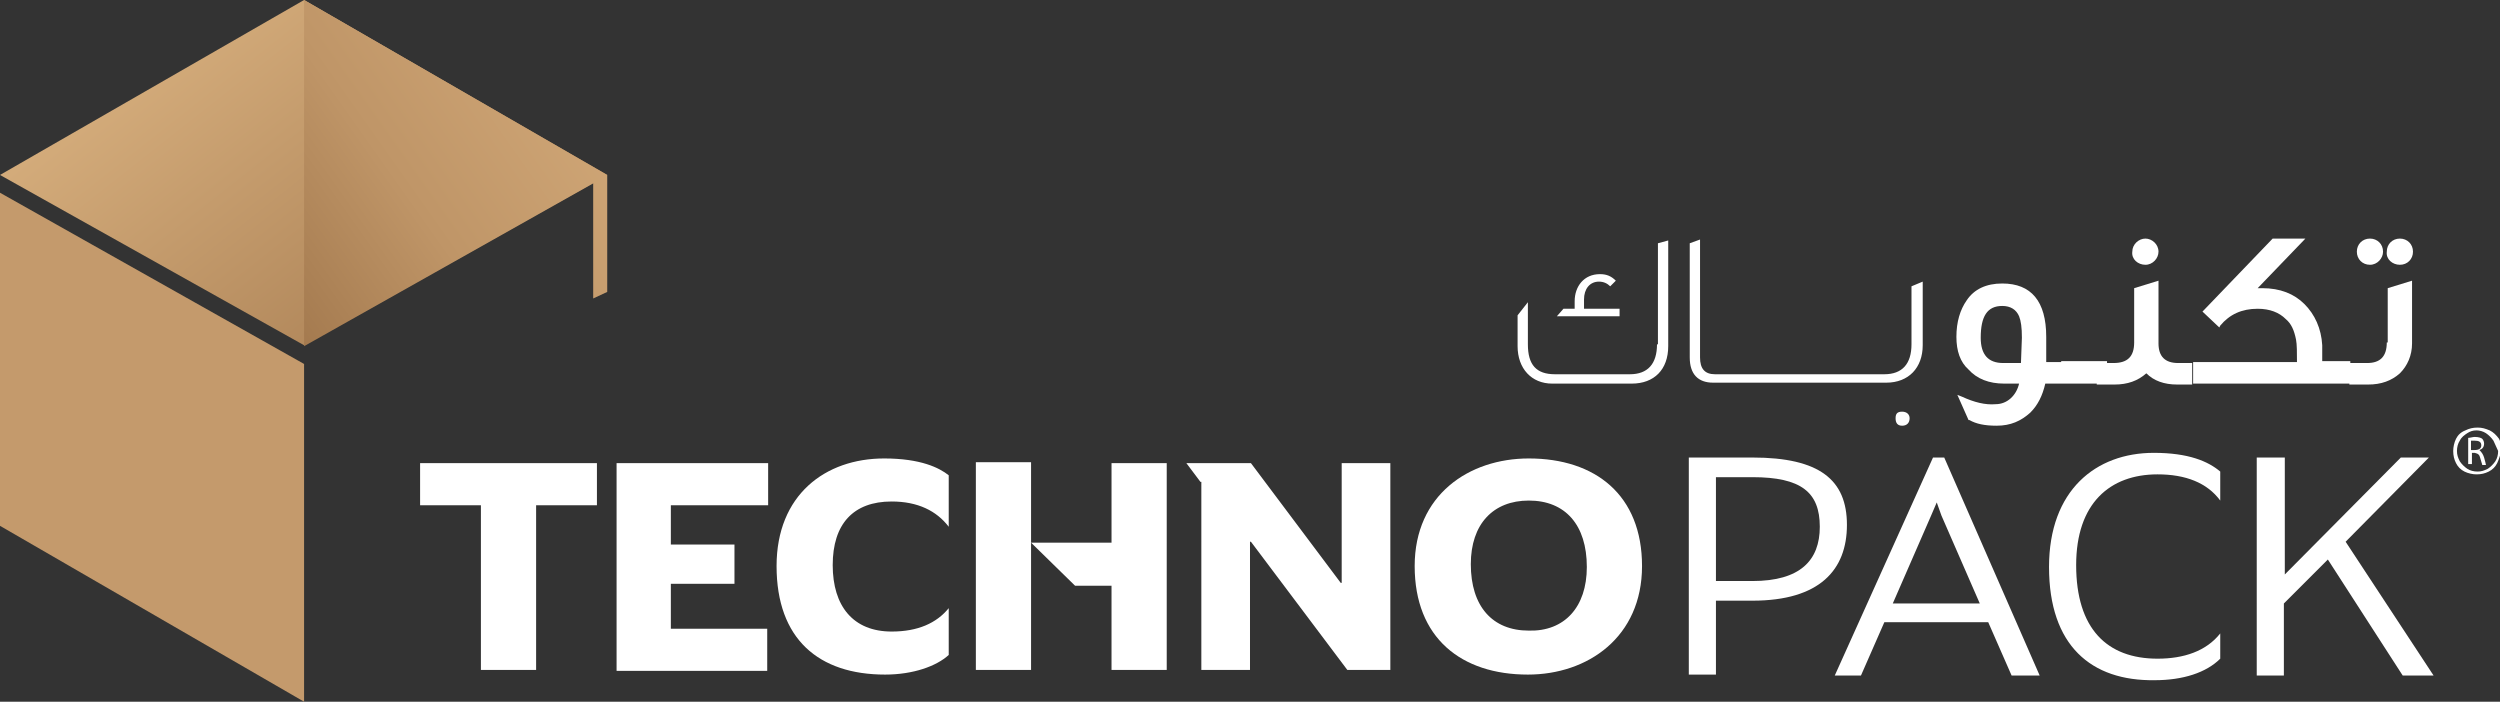
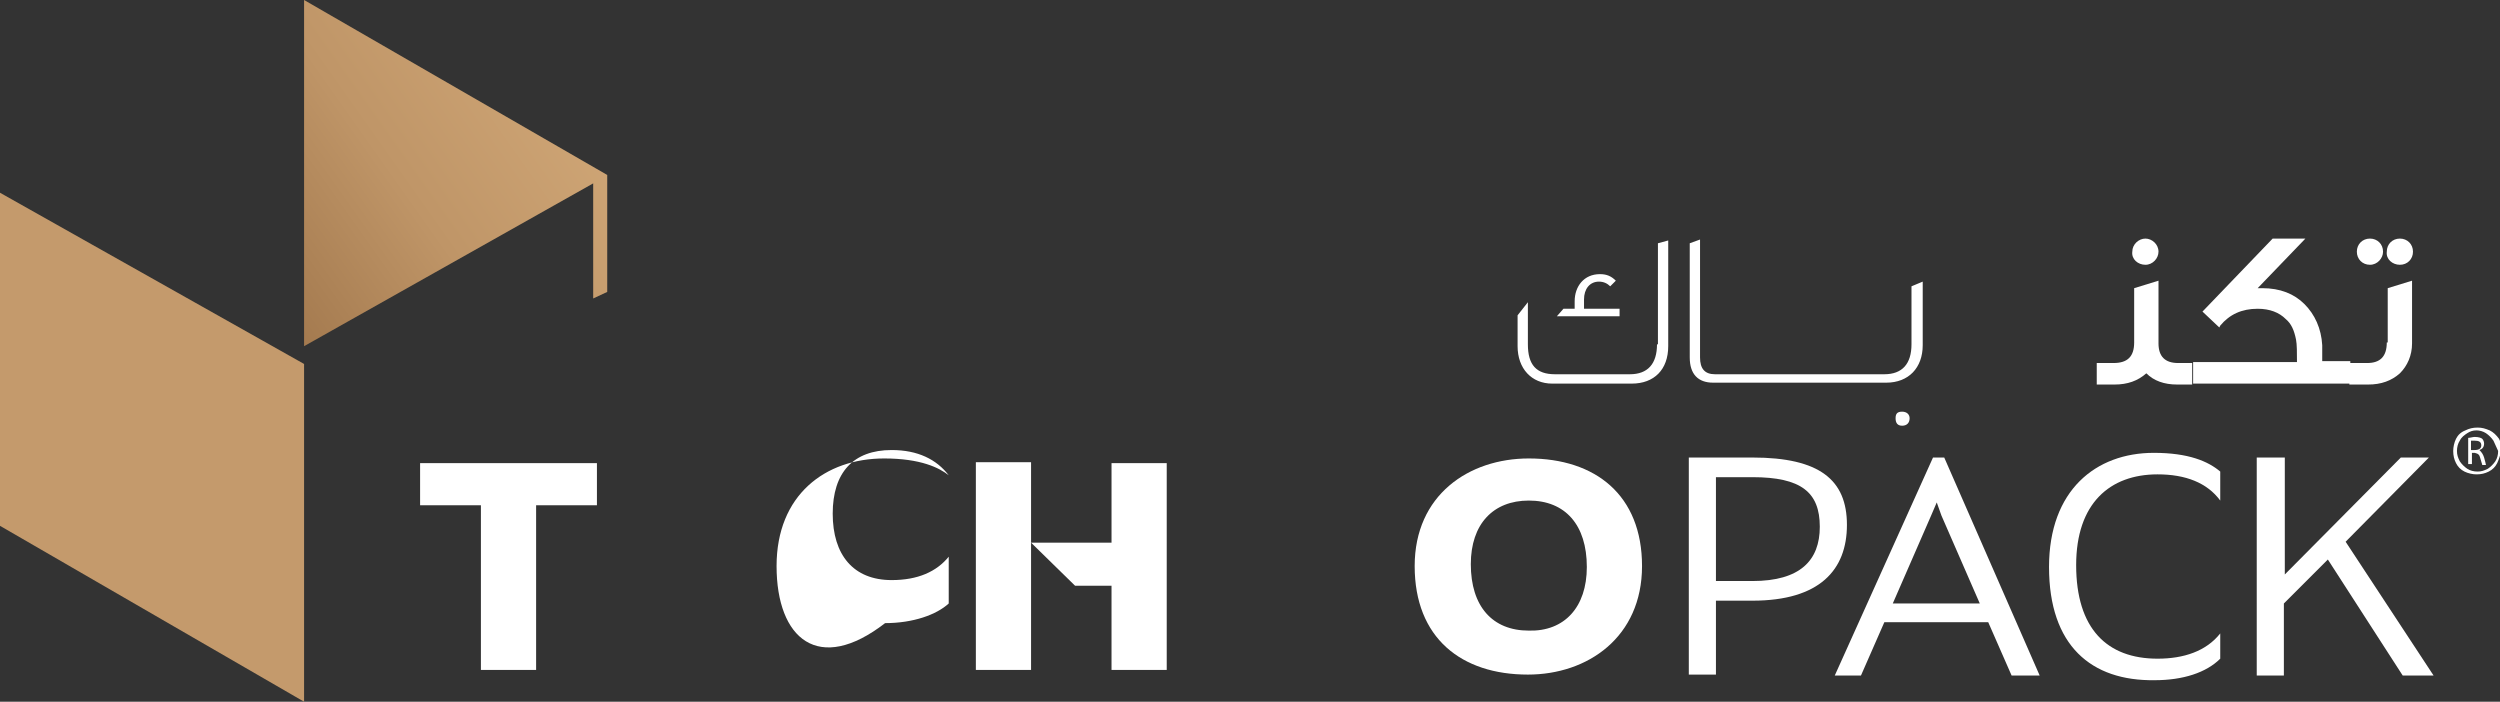
<svg xmlns="http://www.w3.org/2000/svg" version="1.1" x="0px" y="0px" width="267.2px" height="75px" viewBox="0 0 267.2 75" style="overflow:visible;enable-background:new 0 0 267.2 75;" xml:space="preserve">
  <rect x="0" y="0" width="267.2" height="75" fill="#333333" stroke="none" />
  <style type="text/css">
	.st0{fill:url(#SVGID_1_);}
	.st1{fill:#C49A6C;}
	.st2{fill:url(#SVGID_2_);}
	.st3{fill:#FFFFFF;}
	.st4{fill-rule:evenodd;clip-rule:evenodd;fill:#FFFFFF;}
	.st5{fill:url(#SVGID_3_);}
	.st6{fill:url(#SVGID_4_);}
</style>
  <defs>
</defs>
  <g>
    <linearGradient id="SVGID_1_" gradientUnits="userSpaceOnUse" x1="19.664" y1="2.462" x2="45.368" y2="35.106">
      <stop offset="0" style="stop-color:#D4AC7B" />
      <stop offset="1" style="stop-color:#AD8357" />
    </linearGradient>
-     <polygon class="st0" points="32.5,36.9 64.9,18.7 32.5,0 0,18.7  " />
    <polygon class="st1" points="0,20.6 0,56.2 32.5,75 32.5,38.9  " />
    <g>
      <linearGradient id="SVGID_2_" gradientUnits="userSpaceOnUse" x1="62.305" y1="5.962" x2="27.215" y2="30.769">
        <stop offset="0" style="stop-color:#D1A878" />
        <stop offset="0.552" style="stop-color:#BF9567" />
        <stop offset="1" style="stop-color:#A3794E" />
      </linearGradient>
      <polygon class="st2" points="64.9,18.7 32.5,0 32.5,37 63.4,19.6 63.4,31.9 64.9,31.2 64.9,18.7   " />
    </g>
  </g>
  <g>
    <g>
      <g>
        <g>
          <path class="st3" d="M51.4,54h-6.5v-4.5h18.9V54h-6.5v17.6h-5.9V54z" />
-           <path class="st3" d="M65.9,49.5h16.2v4.5H71.7v4.2h6.8v4.2h-6.8v4.8h10.3v4.5H65.9V49.5z" />
-           <path class="st3" d="M83,60.5C83,52.9,88.2,49,94.5,49c3.9,0,5.9,1,6.9,1.8v5.5c-1.3-1.7-3.3-2.7-6.1-2.7      c-4.1,0-6.3,2.4-6.3,6.8c0,4.4,2.2,7.1,6.3,7.1c2.8,0,4.8-0.9,6.1-2.5v5c-1.3,1.2-3.8,2.1-6.8,2.1C87.5,72.1,83,68.3,83,60.5z" />
+           <path class="st3" d="M83,60.5C83,52.9,88.2,49,94.5,49c3.9,0,5.9,1,6.9,1.8c-1.3-1.7-3.3-2.7-6.1-2.7      c-4.1,0-6.3,2.4-6.3,6.8c0,4.4,2.2,7.1,6.3,7.1c2.8,0,4.8-0.9,6.1-2.5v5c-1.3,1.2-3.8,2.1-6.8,2.1C87.5,72.1,83,68.3,83,60.5z" />
          <path class="st3" d="M104.3,49.5v22.1h5.9V57.9v-8.5H104.3z M118.8,49.5v8.5h-8.6l4.7,4.6h3.9v9h5.9V49.5H118.8z" />
-           <path class="st3" d="M128.3,51.5l-1.5-2h6.9l9.6,12.8h0.1V49.5h5.2v22.1H144l-10.3-13.7h-0.1v13.7h-5.2V51.5z" />
          <path class="st3" d="M151.2,60.5c0-7.6,5.8-11.5,12.2-11.5c7.1,0,12.1,3.9,12.1,11.5c0,7.6-5.8,11.6-12.2,11.6      C156.2,72.1,151.2,68.2,151.2,60.5z M169.6,60.6c0-4.5-2.3-7.1-6.2-7.1c-3.8,0-6.2,2.5-6.2,6.8c0,4.5,2.3,7.1,6.2,7.1      C167.2,67.5,169.6,64.9,169.6,60.6z" />
        </g>
      </g>
      <g>
        <path class="st3" d="M180.5,48.9h6.8c7.2,0,10.1,2.4,10.1,7.2c0,4.8-2.9,8.1-10.1,8.1h-4.9v-2.1h4.9c5.1,0,7.2-2.2,7.2-5.8     c0-3.7-2-5.3-7.2-5.3h-3.9v21.1h-2.9V48.9z" />
        <path class="st3" d="M206.6,48.9h1.2L218,72.2h-3l-2.5-5.7h-11.1l-2.5,5.7h-2.8L206.6,48.9z M202.3,64.5h9.3l-4.1-9.4l-0.5-1.4     l-0.6,1.4L202.3,64.5z" />
        <path class="st3" d="M219,60.6c0-8.2,5-12.2,11.2-12.2c3.7,0,5.8,0.9,7.1,2v3.1c-1.4-1.9-3.7-2.8-6.7-2.8c-5.1,0-8.7,3.1-8.7,9.7     c0,6.8,3.3,10,8.7,10c2.8,0,5.2-0.8,6.7-2.7v2.7c-1.5,1.5-4,2.3-7,2.3C223.5,72.8,219,69,219,60.6z" />
        <path class="st3" d="M241.3,48.9h2.9v12.5l12.4-12.5h3l-8.9,9l9.4,14.3h-3.3l-8-12.4l-4.7,4.7v7.7h-2.9V48.9z" />
      </g>
    </g>
    <path class="st4" d="M266.9,49.5c-0.2,0.4-0.5,0.7-0.9,0.9c-0.4,0.2-0.8,0.3-1.3,0.3c-0.4,0-0.9-0.1-1.3-0.3   c-0.4-0.2-0.7-0.5-0.9-0.9c-0.2-0.4-0.3-0.8-0.3-1.3c0-0.4,0.1-0.9,0.3-1.3c0.2-0.4,0.5-0.7,1-0.9c0.4-0.2,0.8-0.3,1.3-0.3   s0.8,0.1,1.3,0.3c0.4,0.2,0.7,0.5,1,0.9c0.2,0.4,0.3,0.8,0.3,1.3C267.2,48.6,267.1,49.1,266.9,49.5z M266.5,47.1   c-0.2-0.3-0.5-0.6-0.8-0.8c-0.3-0.2-0.7-0.3-1-0.3c-0.4,0-0.7,0.1-1,0.3c-0.3,0.2-0.6,0.4-0.8,0.8c-0.2,0.3-0.3,0.7-0.3,1.1   c0,0.4,0.1,0.7,0.3,1.1c0.2,0.3,0.5,0.6,0.8,0.8c0.3,0.2,0.7,0.3,1.1,0.3c0.4,0,0.7-0.1,1.1-0.3c0.3-0.2,0.6-0.5,0.8-0.8   c0.2-0.3,0.3-0.7,0.3-1.1C266.8,47.8,266.7,47.5,266.5,47.1z M265.5,48.9c0.1,0.4,0.2,0.7,0.2,0.8h-0.4c0-0.1-0.1-0.3-0.2-0.7   c-0.1-0.4-0.2-0.5-0.6-0.6h-0.3v1.2h-0.4v-2.8c0.2,0,0.5-0.1,0.7-0.1c0.4,0,0.7,0.1,0.8,0.2c0.1,0.1,0.2,0.3,0.2,0.5   c0,0.4-0.2,0.6-0.5,0.7v0C265.3,48.4,265.4,48.6,265.5,48.9z M265.2,47.6c0-0.4-0.3-0.5-0.7-0.5c-0.2,0-0.3,0-0.4,0v1h0.4   C265,48.1,265.2,47.9,265.2,47.6z" />
  </g>
  <g>
    <path class="st3" d="M177.1,36.8c0,2.1-1,3.2-2.9,3.2h-8c-2,0-2.9-1-2.9-3.2v-4.5l-1.1,1.4V37c0,2.4,1.5,4,3.7,4h8.5   c2.4,0,3.9-1.5,3.9-4V25.7l-1.1,0.3V36.8z M173.2,33h-3.9v-1c0-1.1,0.6-1.9,1.6-1.9c0.5,0,0.9,0.2,1.2,0.5l0.6-0.6   c-0.5-0.5-1-0.7-1.7-0.7c-1.7,0-2.7,1.3-2.7,2.9V33h-1.2l-0.7,0.8h6.7V33z M204.3,30.6v6.2c0,2.1-1,3.2-2.9,3.2h-18.1   c-1.1,0-1.6-0.6-1.6-1.8V25.6l-1.1,0.4v12.2c0,1.8,0.9,2.7,2.5,2.7h18.5c2.4,0,3.9-1.6,3.9-4v-6.8L204.3,30.6z M203.3,44   c-0.5,0-0.7,0.2-0.7,0.7c0,0.5,0.2,0.8,0.7,0.8c0.5,0,0.8-0.3,0.8-0.8C204.1,44.3,203.8,44,203.3,44z" />
-     <path class="st3" d="M220.3,38.7L220.3,38.7l-1.6,0l0-0.5c0-0.9,0-1.6,0-2.2c0-3.8-1.6-5.7-4.7-5.7c-1.7,0-3,0.6-3.8,1.8   c-0.7,1-1.1,2.3-1.1,3.9c0,1.5,0.4,2.7,1.3,3.5c0.9,1,2.2,1.5,3.8,1.5h1.6c-0.3,1.3-1.3,2.2-2.5,2.2c-1.1,0.1-2.3-0.2-3.6-0.8   l-0.5-0.2l1.2,2.7l0.1,0c0.7,0.4,1.6,0.6,2.9,0.6c1.5,0,2.6-0.5,3.6-1.4c0.8-0.8,1.3-1.8,1.6-3.1h6.6v-2.4H220.3z M216,38.8h-1.9   c-1.6,0-2.4-0.9-2.4-2.7c0-2.3,0.7-3.4,2.3-3.4c0.9,0,1.5,0.4,1.8,1.1c0.2,0.5,0.3,1.2,0.3,2.3L216,38.8z" />
    <path class="st3" d="M229.3,28.3c0.8,0,1.4-0.7,1.4-1.4c0-0.8-0.7-1.4-1.4-1.4s-1.4,0.6-1.4,1.4C227.8,27.7,228.5,28.3,229.3,28.3z    M232.8,38.8c-1.4,0-2.1-0.7-2.1-2.1V30l-2.6,0.8v5.8c0,1.5-0.7,2.2-2.2,2.2h-1.8v2.3h1.9c1.4,0,2.5-0.4,3.4-1.2   c0.8,0.8,1.9,1.2,3.3,1.2h1.6v-2.3H232.8z" />
    <path class="st3" d="M248.2,38.7c0-0.8,0-1.4,0-1.8c-0.1-1.8-0.8-3.3-1.9-4.4c-1.1-1.1-2.6-1.7-4.5-1.7c-0.2,0-0.4,0-0.5,0l5.1-5.3   h-3.5l-7.4,7.7l-0.1,0.1l1.8,1.7l0.1-0.2c1-1.2,2.3-1.8,4-1.8c1.3,0,2.3,0.4,3,1.1c0.6,0.5,0.9,1.2,1.1,2.2   c0.1,0.5,0.1,1.4,0.1,2.4h-11.1v2.3h16.8v-2.4H248.2z" />
    <path class="st3" d="M256.5,28.3c0.8,0,1.4-0.6,1.4-1.4c0-0.8-0.6-1.4-1.4-1.4c-0.8,0-1.4,0.6-1.4,1.4   C255,27.7,255.7,28.3,256.5,28.3z M253.3,28.3c0.8,0,1.4-0.7,1.4-1.4c0-0.8-0.6-1.4-1.4-1.4s-1.4,0.6-1.4,1.4   C251.9,27.7,252.5,28.3,253.3,28.3z M255.1,36.6c0,1.5-0.7,2.2-2.1,2.2h-1.9v2.3h2c1.4,0,2.5-0.4,3.4-1.2c0.8-0.8,1.3-1.9,1.3-3.2   V30l-2.6,0.8V36.6z" />
  </g>
</svg>